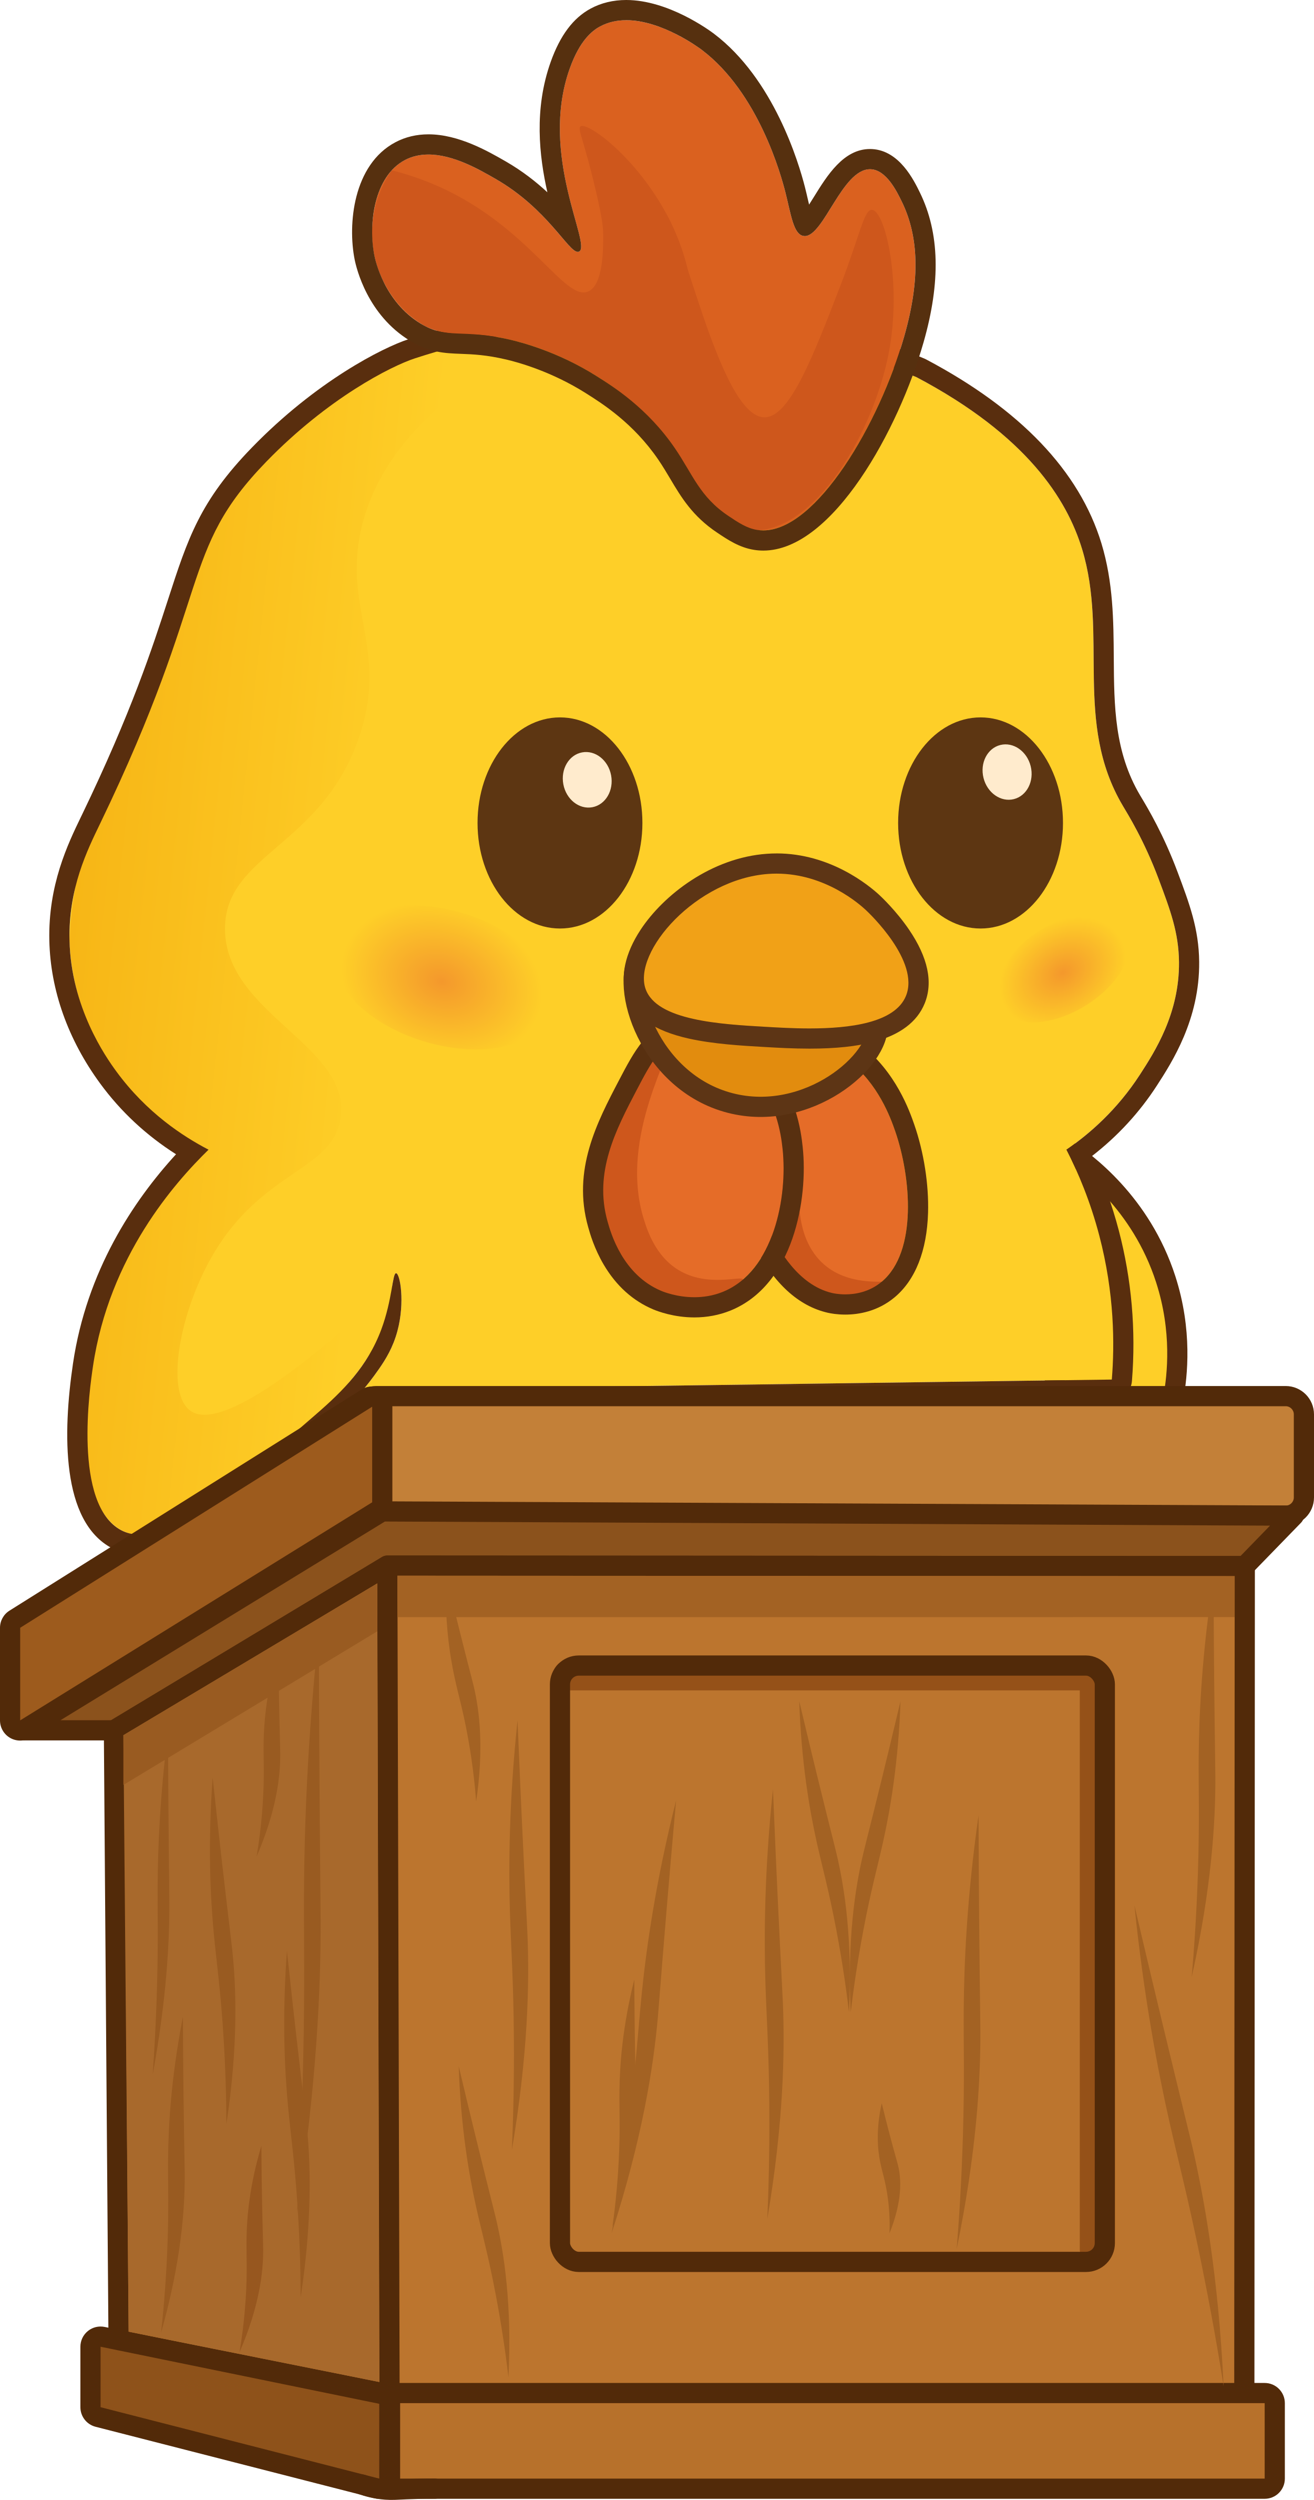
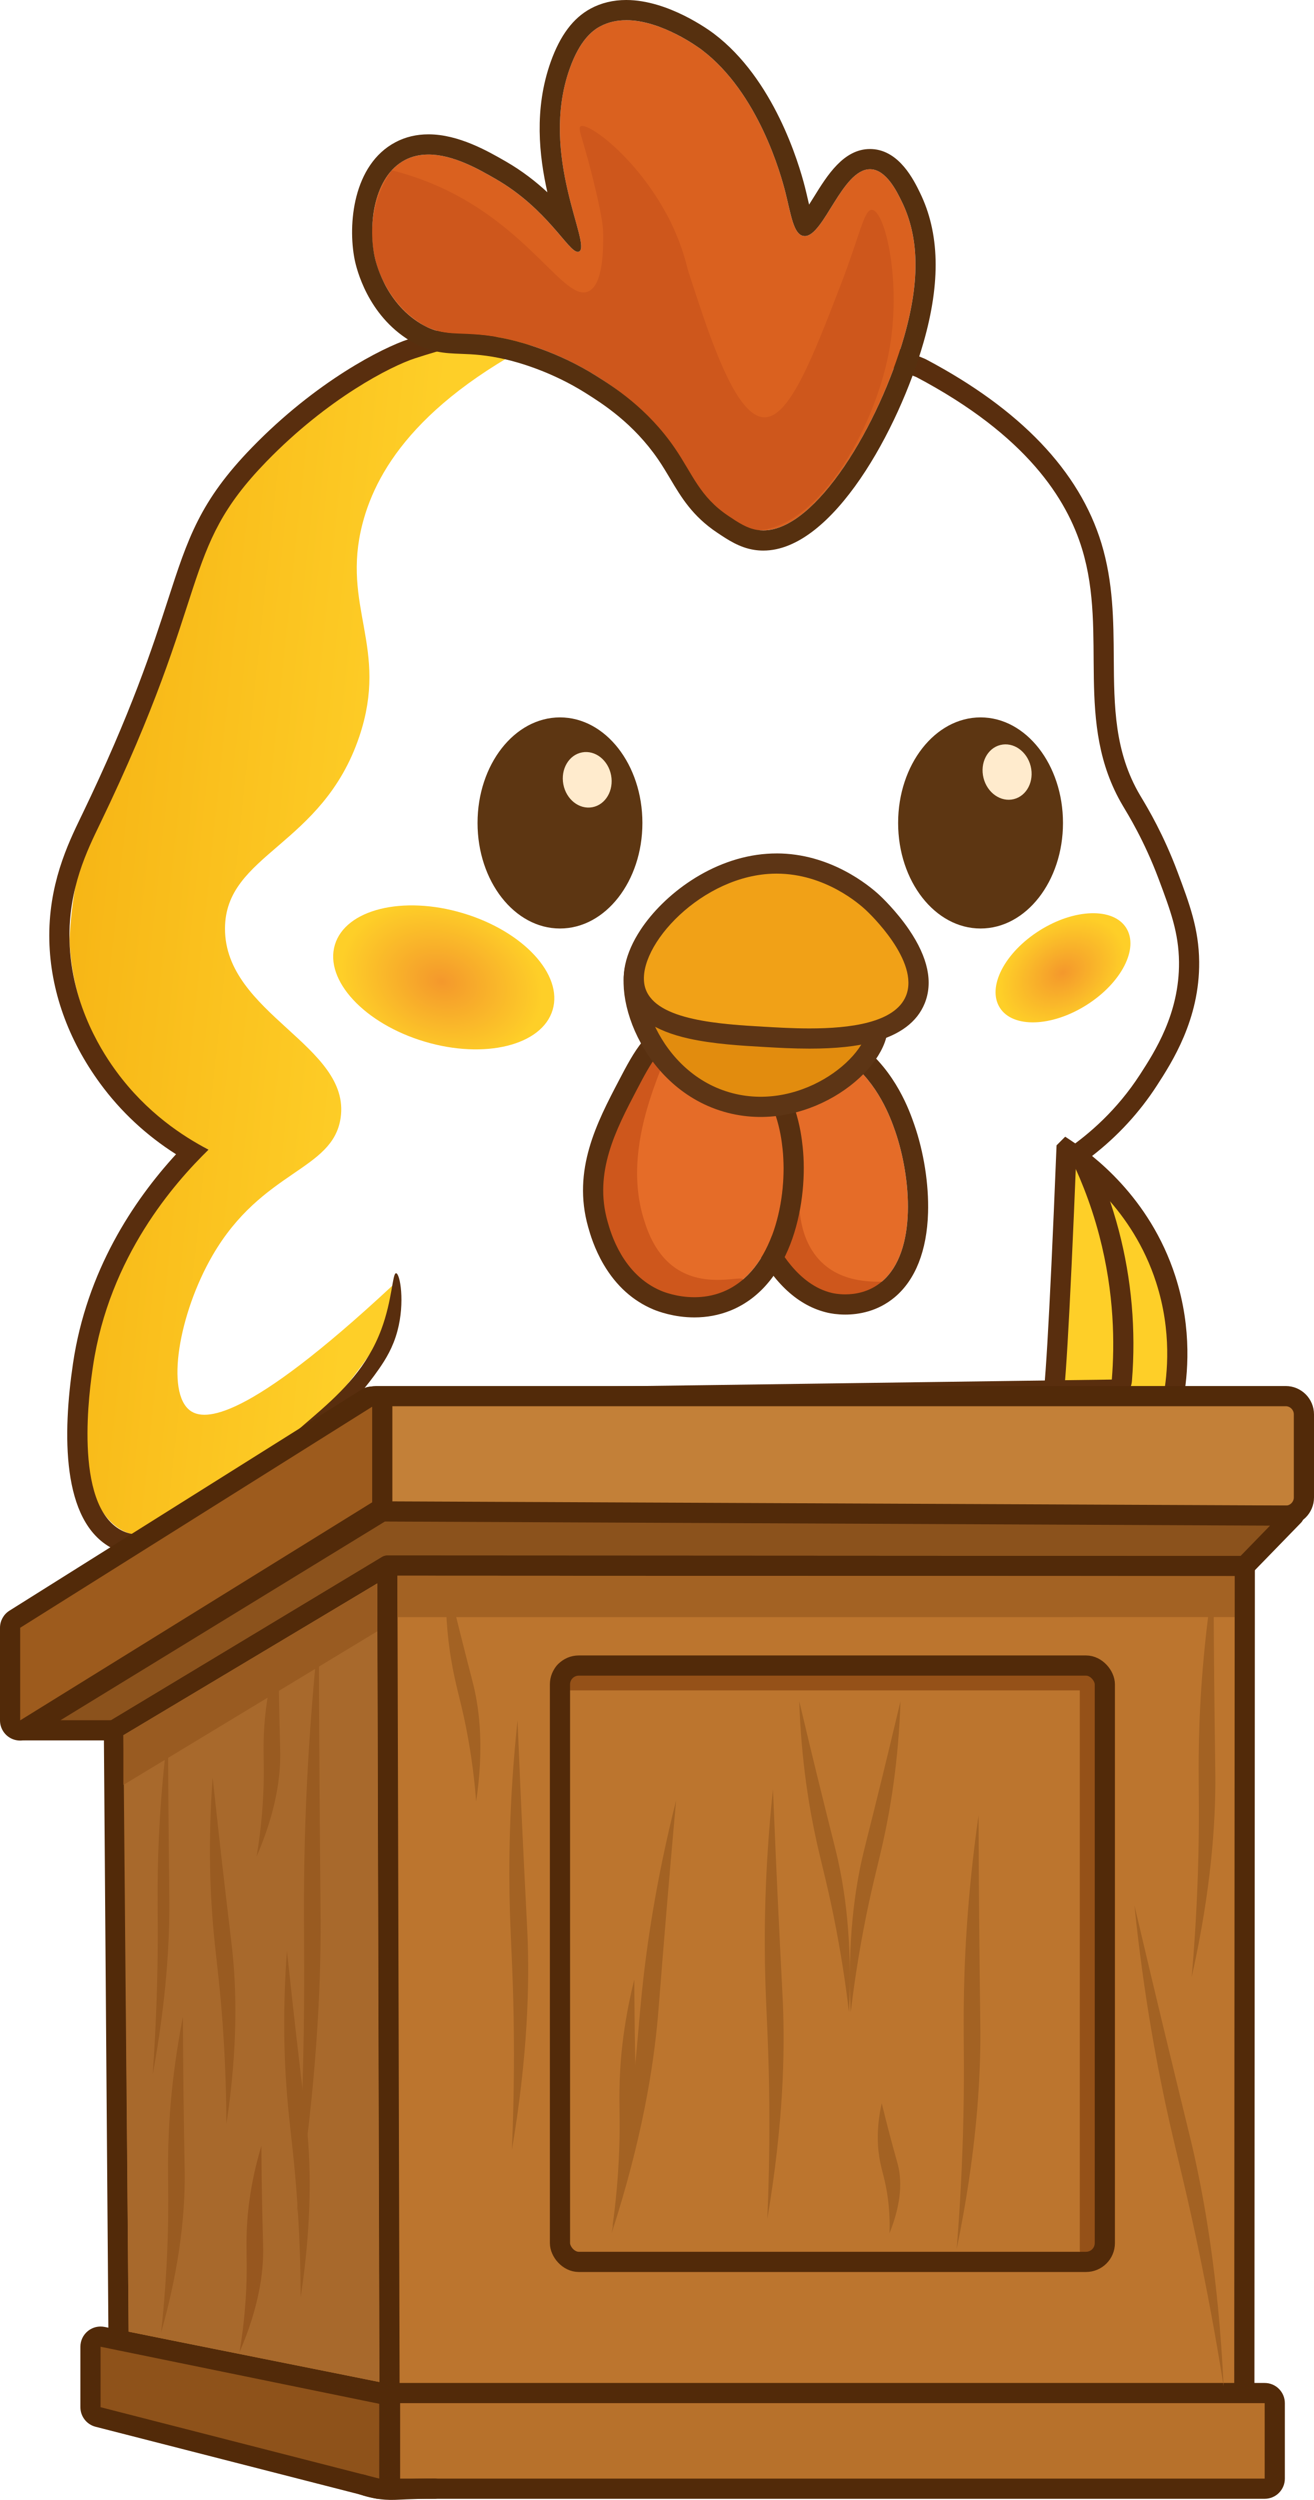
<svg xmlns="http://www.w3.org/2000/svg" xmlns:xlink="http://www.w3.org/1999/xlink" id="Calque_1" data-name="Calque 1" viewBox="0 0 651 1237.64">
  <defs>
    <style>
      .cls-1 {
        fill: #522a09;
      }

      .cls-2 {
        fill: url(#Dégradé_sans_nom_11);
      }

      .cls-3 {
        fill: #e56c28;
      }

      .cls-4 {
        fill: #9d5b1d;
      }

      .cls-5 {
        fill: #a8692c;
      }

      .cls-6 {
        fill: #5d3515;
      }

      .cls-7 {
        fill: url(#Dégradé_sans_nom_35-2);
      }

      .cls-8 {
        fill: #ce571c;
      }

      .cls-9 {
        fill: #5d3612;
      }

      .cls-10 {
        fill: #b5702d;
      }

      .cls-11 {
        fill: #583010;
      }

      .cls-12 {
        fill: #ffebcd;
      }

      .cls-13 {
        fill: #e28c0e;
        stroke: #5d3515;
      }

      .cls-13, .cls-14, .cls-15, .cls-16, .cls-17, .cls-18 {
        stroke-linejoin: round;
      }

      .cls-13, .cls-14, .cls-15, .cls-16, .cls-18, .cls-19 {
        stroke-width: 10px;
      }

      .cls-13, .cls-14, .cls-16, .cls-17 {
        stroke-linecap: round;
      }

      .cls-20 {
        fill: url(#Dégradé_sans_nom_35);
      }

      .cls-21 {
        fill: #c38038;
      }

      .cls-22, .cls-14 {
        fill: #8e521a;
      }

      .cls-23 {
        fill: #da611f;
      }

      .cls-14, .cls-15, .cls-16, .cls-18 {
        stroke: #522a09;
      }

      .cls-24 {
        fill: #b7712b;
      }

      .cls-25 {
        fill: #a36223;
      }

      .cls-26 {
        fill: #995b21;
      }

      .cls-15 {
        fill: #8b521c;
      }

      .cls-27 {
        fill: #f1a117;
      }

      .cls-28, .cls-19 {
        fill: #fecf28;
      }

      .cls-16, .cls-17 {
        fill: none;
      }

      .cls-17 {
        stroke: #955118;
        stroke-width: 15px;
      }

      .cls-18 {
        fill: #bc752e;
      }

      .cls-29 {
        fill: #56300f;
      }

      .cls-30 {
        fill: #592e0e;
      }

      .cls-31 {
        fill: #97571f;
      }

      .cls-19 {
        stroke: #592e0e;
        stroke-miterlimit: 10;
      }
    </style>
    <linearGradient id="Dégradé_sans_nom_11" data-name="Dégradé sans nom 11" x1="36.12" y1="445.97" x2="391.4" y2="483.45" gradientUnits="userSpaceOnUse">
      <stop offset="0" stop-color="#f7b616" />
      <stop offset=".44" stop-color="#fecf28" />
    </linearGradient>
    <radialGradient id="Dégradé_sans_nom_35" data-name="Dégradé sans nom 35" cx="216.52" cy="495.03" fx="216.52" fy="495.03" r="50.89" gradientTransform="translate(552.02 182.78) rotate(82.38) scale(.99 .75) skewX(4.59)" gradientUnits="userSpaceOnUse">
      <stop offset="0" stop-color="#f4982c" />
      <stop offset="1" stop-color="#fecf28" />
    </radialGradient>
    <radialGradient id="Dégradé_sans_nom_35-2" data-name="Dégradé sans nom 35" cx="545.24" cy="422.53" fx="545.24" fy="422.53" r="33.46" gradientTransform="translate(-85.06 243.1) rotate(-7.62) scale(.99 .75) skewX(4.59)" xlink:href="#Dégradé_sans_nom_35" />
  </defs>
  <path class="cls-25" d="M251.91,1176.92c1.77-35.79-2.13-61.41-6.17-78.45-.9-3.82-1.84-7.31-5.36-21.48-5.75-23.11-10.23-41.85-13.13-54.1,1.03,30.08,5.05,53.51,8.62,69.61,2.78,12.52,5.97,23.63,9.81,43.91,3.23,17.08,5.13,31.17,6.23,40.51Z" />
  <path class="cls-19" d="M528.38,569.17c9.26,6.15,36.91,26.24,49.16,64.17,8.23,25.48,5.82,47.59,3.72,59.04-31.18,3.86-59.87,6.73-60.32,4.14-.03-.16.06-.28.08-.33,1.45-2.39,3.76-37.9,7.35-127.01Z" />
-   <path class="cls-28" d="M196.25,630.33c-1.88-.1-1.79,13.01-7.35,27.88-6.84,18.3-18.88,30.29-32.13,41.79-47.8,41.49-77.67,67.59-96.67,57.59-24.15-12.72-15.52-71.13-14.04-81.09,8.07-54.6,40.71-91.19,57.29-107.33-12.66-6.54-30.73-18.33-45.68-38.71-5.36-7.31-22.48-31.73-23.23-65.03-.58-25.73,8.92-44.74,15.1-57.54,56.21-116.42,39.03-134.67,82.45-179.37,30.56-31.45,61.77-47.25,73.55-51.1,26.22-8.56,64.3-17.69,110.71-17.81,60.84-.16,108.91,15.24,137.81,27.1,54.62,28.85,74.52,60.4,82.06,85.16,12.98,42.58-4.22,85.81,20.13,126.97,2.49,4.2,10.6,17.15,17.81,36.39,5.74,15.32,9.92,26.47,10.06,41.03.25,25.49-12.04,44.45-19.35,55.74-11.33,17.48-25.04,29.37-36.39,37.16,5.78,11.31,11.8,25.58,16.26,42.58,7.51,28.65,7.61,53.71,6.19,71.23-112.77,1.55-225.55,3.1-338.32,4.65-21.94,10.84-43.87,21.68-65.81,32.52,12.13-9.65,28.57-24.4,41.16-42.57,3.12-4.5,6.81-10.37,9.02-18.58,3.86-14.32,1.31-28.55-.64-28.66Z" />
  <path class="cls-2" d="M281.56,161.4c-71.79,33.25-94.7,69.87-101.96,97.84-10.71,41.26,13.25,61.19-1.55,105.29-18.32,54.59-66.47,58.1-66.58,95.14-.12,42.28,62.53,57.94,57.29,93.76-3.85,26.32-38.8,25.58-63.48,68.13-16.59,28.61-23.47,68.04-10.91,76.9,6.86,4.84,27.07,5.91,99.95-61.91.33,5.44.14,15.72-5.62,26.23-1.99,3.63-4.24,6.56-6.35,8.87-3.35,4.77-8.44,11.68-15.14,19.58-9.22,10.88-29.66,33.31-62.71,53.42-29.15,17.74-37.99,15.36-40.95,14.32-11.81-4.16-16.96-17.61-19.87-25.53-13.93-37.95,2.43-76.61,9.72-93.83,6.91-16.31,21.11-43.73,49.94-70.46-10.55-5.11-38.72-20.51-55.87-53.92-10.23-19.93-12.56-38.5-13.03-49.82.28-5.95.93-14.87,2.71-25.54,5.6-33.66,16.47-49.52,30.19-80.77,24.95-56.82,24.27-84.64,46.97-112.52,9.81-12.05,21.68-24.26,21.68-24.26s14.71-15.13,27.35-25.55c32.1-26.44,111.34-34.72,118.22-35.39Z" />
  <path class="cls-30" d="M317.16,159.62c60.41,0,108.14,15.3,136.9,27.1,54.62,28.85,74.52,60.4,82.06,85.16,12.98,42.58-4.22,85.81,20.13,126.97,2.49,4.2,10.6,17.15,17.81,36.39,5.74,15.32,9.92,26.47,10.06,41.03.25,25.49-12.04,44.45-19.35,55.74-11.33,17.48-25.04,29.37-36.39,37.16,5.78,11.31,11.8,25.58,16.26,42.58,7.51,28.65,7.61,53.71,6.19,71.23l-338.32,4.65c-21.94,10.84-43.87,21.68-65.81,32.52,12.13-9.65,28.57-24.4,41.16-42.57,3.12-4.5,6.81-10.37,9.02-18.58,3.86-14.32,1.31-28.55-.64-28.66,0,0-.01,0-.02,0-1.85,0-1.79,13.07-7.33,27.88-6.84,18.3-18.88,30.29-32.13,41.79-40.89,35.49-68.66,59.72-87.73,59.72-3.22,0-6.19-.69-8.94-2.14-24.15-12.72-15.52-71.13-14.04-81.09,8.07-54.6,40.71-91.19,57.29-107.33-12.66-6.54-30.73-18.33-45.68-38.71-5.36-7.31-22.48-31.73-23.23-65.03-.58-25.73,8.92-44.74,15.1-57.54,56.21-116.42,39.03-134.67,82.45-179.37,30.56-31.45,61.77-47.25,73.55-51.1,26.22-8.56,64.3-17.69,110.71-17.81.3,0,.61,0,.91,0M317.16,149.62h-.94c-38.61.1-76.89,6.26-113.79,18.3-12.92,4.22-45.78,20.86-77.62,53.64-25.76,26.52-31.72,44.89-41.59,75.33-7.61,23.46-18.03,55.58-42.69,106.66l-.43.88c-6.48,13.41-16.28,33.68-15.66,61.23.55,24.57,9.25,49.02,25.16,70.72,10.2,13.92,22.82,25.67,37.61,35.06-21.17,23.09-44.28,57.79-51.05,103.6-5.08,34.39-5.87,78.16,19.27,91.41,4.15,2.18,8.72,3.29,13.6,3.29,18.55,0,39.75-15.49,71.03-42.11,1.84,1.63,4.21,2.51,6.64,2.51,1.49,0,3-.33,4.42-1.04l63.78-31.51,336.06-4.61c5.16-.07,9.41-4.05,9.83-9.19,2.05-25.25-.14-50.34-6.49-74.57-3.31-12.62-7.77-25-13.28-36.9,12.73-9.87,23.51-21.56,32.13-34.87,7.42-11.46,21.24-32.78,20.96-61.28-.16-16.33-4.81-28.74-10.7-44.45-6.98-18.61-14.65-31.43-17.93-36.9-.24-.4-.46-.76-.64-1.07-12.73-21.52-12.88-44.13-13.04-68.06-.12-18.4-.25-37.42-6.13-56.73-10.89-35.72-40.14-66.36-86.96-91.09-.29-.15-.58-.29-.88-.41-45.05-18.48-92.38-27.85-140.69-27.85h0Z" />
  <g id="Pupitre">
    <rect class="cls-10" x="283.11" y="835.93" width="257.42" height="280.65" />
    <g>
      <rect class="cls-21" x="177.35" y="691.18" width="468.65" height="59.2" rx="9.02" ry="9.02" />
      <path class="cls-1" d="M636.98,696.18c2.21,0,4.02,1.81,4.02,4.02v41.16c0,2.21-1.81,4.02-4.02,4.02H186.37c-2.21,0-4.02-1.81-4.02-4.02v-41.16c0-2.21,1.81-4.02,4.02-4.02h450.61M636.98,686.18H186.37c-7.73,0-14.02,6.29-14.02,14.02v41.16c0,7.73,6.29,14.02,14.02,14.02h450.61c7.73,0,14.02-6.29,14.02-14.02v-41.16c0-7.73-6.29-14.02-14.02-14.02h0Z" />
    </g>
    <g>
      <path class="cls-4" d="M10,856.71c-.84,0-1.68-.21-2.43-.63-1.58-.88-2.57-2.55-2.57-4.37v-45.84c0-1.72.88-3.32,2.34-4.24l174.39-109.45c.81-.51,1.73-.77,2.66-.77.83,0,1.67.21,2.42.62,1.59.88,2.58,2.56,2.58,4.38v47.34c0,1.73-.9,3.34-2.37,4.25L12.63,855.96c-.81.5-1.72.75-2.63.75Z" />
      <path class="cls-1" d="M184.39,696.41v47.34L10,851.71v-45.84l174.39-109.45M184.39,686.41c-1.85,0-3.69.51-5.32,1.53L4.68,797.4c-2.91,1.83-4.68,5.03-4.68,8.47v45.84c0,3.63,1.96,6.97,5.13,8.74,1.51.84,3.19,1.26,4.87,1.26,1.83,0,3.65-.5,5.26-1.5l174.39-107.96c2.94-1.82,4.74-5.04,4.74-8.5v-47.34c0-3.64-1.98-6.99-5.16-8.75-1.51-.83-3.17-1.25-4.84-1.25h0Z" />
    </g>
    <path class="cls-15" d="M12.23,856.63h44.22c45.14-27.18,90.28-54.36,135.42-81.53,141.61.08,283.23.16,424.84.24,8.1-8.33,16.19-16.66,24.29-24.98-150.57-.7-301.14-1.4-451.71-2.1-59.02,36.12-118.04,72.25-177.06,108.37Z" />
    <path class="cls-18" d="M56.45,856.63s0,.61,0,.61c1.11,150.61,2.16,284.64,2.29,301.26,44.75,8.95,89.49,17.91,134.24,26.86,141.17,1.07,282.33,2.14,423.5,3.22.08-137.75.15-275.49.23-413.24-141.61-.08-283.23-.16-424.84-.24-45.14,27.18-90.28,54.36-135.42,81.53Z" />
    <path class="cls-15" d="M192.99,1185.36c-.37-136.76-.74-273.51-1.11-410.27" />
    <path class="cls-5" d="M61.13,859.05c.87,98.45,1.74,196.89,2.61,295.34,41.38,8.29,82.76,16.58,124.15,24.87-.34-131.77-.68-263.55-1.02-395.32-41.91,25.04-83.83,50.07-125.74,75.11Z" />
    <g>
      <path class="cls-22" d="M187.89,1232.09c-.41,0-.83-.05-1.24-.16l-138.06-35.36c-2.21-.57-3.76-2.56-3.76-4.84v-29.94c0-1.5.68-2.92,1.84-3.87.9-.73,2.02-1.13,3.16-1.13.33,0,.67.03,1,.1l138.06,28.26c2.33.48,4,2.52,4,4.9v37.03c0,1.54-.71,3-1.93,3.95-.89.69-1.97,1.05-3.07,1.05Z" />
      <path class="cls-1" d="M49.83,1161.8c46.02,9.42,92.04,18.84,138.06,28.26v37.03c-46.02-11.78-92.04-23.57-138.06-35.35v-29.94M49.83,1151.8c-2.28,0-4.52.78-6.32,2.25-2.33,1.9-3.68,4.74-3.68,7.75v29.94c0,4.57,3.09,8.55,7.52,9.69l138.06,35.35c.82.21,1.65.31,2.48.31,2.2,0,4.36-.72,6.13-2.1,2.44-1.89,3.87-4.81,3.87-7.9v-37.03c0-4.75-3.34-8.84-7.99-9.8l-69.03-14.13-69.03-14.13c-.67-.14-1.34-.2-2.01-.2h0Z" />
    </g>
    <polyline class="cls-17" points="281.56 829.35 542.46 829.35 542.46 1113.48" />
    <g>
      <rect class="cls-24" x="193.24" y="1184.74" width="438.32" height="47.36" rx="5" ry="5" />
      <path class="cls-1" d="M626.56,1189.74v37.35H198.24v-37.35h428.32M626.56,1179.74H198.24c-5.52,0-10,4.48-10,10v37.35c0,5.52,4.48,10,10,10h428.32c5.52,0,10-4.48,10-10v-37.35c0-5.52-4.48-10-10-10h0Z" />
    </g>
    <path class="cls-14" d="M179.37,1230.03c2.57.93,6.66,2.14,11.81,2.51,3.21.23,5.25.02,10.16-.19,3.25-.14,8.06-.3,14.03-.29" />
    <rect class="cls-16" x="277.43" y="824.57" width="269.94" height="295.23" rx="9.31" ry="9.31" />
    <polygon class="cls-26" points="61.13 859.05 61.13 883.67 186.93 807.61 186.87 783.94 61.13 859.05" />
    <path class="cls-25" d="M196.88,780.09c.02,6.83.04,13.67.05,20.5,138.25,0,276.51,0,414.76-.01v-20.29c-138.27-.07-276.54-.13-414.81-.2Z" />
  </g>
  <path class="cls-23" d="M208.32,160.15c13.45,8.16,20.22,2.31,44.9,8.13,4.73,1.11,22.92,5.68,42.19,17.81,8.41,5.29,25.39,15.97,38.92,35.76,8.87,12.96,12.3,24.04,26.5,33.53,4.99,3.33,9.22,6.16,14.32,6.97,27.03,4.28,60.01-50.96,72.77-95.61,8.11-28.37,7.27-49.73-1.16-66.97-2.46-5.03-7.6-15.54-15.25-15.98-14.4-.82-23.74,34.82-33.52,33.01-4.96-.92-6.13-10.73-8.9-21.68-2.05-8.09-13.19-49.13-41.42-70.45-1.76-1.33-30.32-22.37-50.32-11.61-3.8,2.05-10.04,6.72-15.1,20.9-15.37,43.1,11.05,87.38,4.65,90.58-4.44,2.22-14.38-20.45-41.42-36-10.69-6.14-29.92-17.2-44.9-9.29-2.48,1.31-4.64,3.03-6.49,5.06-9.6,10.49-11.17,29.23-8.6,42.16.46,2.3,4.84,22.77,22.84,33.68Z" />
  <path class="cls-8" d="M379.05,206.6c12.35-.42,23.83-30.2,37.46-65.55,9.62-24.94,11.56-37.38,15.48-37.16,6.62.37,15.03,36.63,8.26,71.23-7.39,37.73-36.06,89.84-69.16,87.46-31.34-2.26-55.07-52.53-55.26-92.48-.09-18.06,4.64-32.73,8.6-42.16-.42-11.71-.14-23.47,2.85-24.07,9.13-1.81,28.32,103.53,51.77,102.73Z" />
  <path class="cls-8" d="M217.54,92.41c45.16,20.25,62.21,57.13,73.94,51.87,7.45-3.34,7.38-21.27,7.35-27.87-.01-3.91-.41-8.05-3.48-21.29-5.98-25.77-9.43-31.4-7.74-32.55,4.25-2.89,39.26,23.87,51.48,64.68,12.32,41.11-4.26,77.2-9.69,87.93-10.87-12.61-21.84-21.11-30.03-26.58-19.42-12.96-37.57-18.38-46.14-20.32-4.61-1.04-8.17-1.85-13.24-2.32-7.86-.74-11.43.05-18.19-1.16-5-.89-8.89-2.37-11.23-3.38-2.87-1.71-20.27-12.45-25.09-34.94-4.81-22.5,6.68-39.43,8.6-42.16,5.27,1.31,13.7,3.73,23.45,8.1Z" />
  <path class="cls-29" d="M310.25,10c17.56,0,36.02,13.6,37.42,14.67,28.23,21.32,39.37,62.36,41.42,70.45,2.78,10.95,3.95,20.76,8.9,21.68.24.04.48.07.72.07,9.41,0,18.54-33.09,32.31-33.09.16,0,.33,0,.49.01,7.65.44,12.79,10.94,15.25,15.98,8.43,17.24,9.27,38.6,1.16,66.97-12.29,43.02-43.35,95.85-69.77,95.85-1.01,0-2.01-.08-3-.23-5.11-.81-9.33-3.63-14.32-6.97-14.19-9.49-17.63-20.57-26.5-33.53-13.54-19.79-30.52-30.47-38.92-35.76-19.27-12.13-37.47-16.69-42.19-17.81-24.69-5.82-31.45.03-44.9-8.13-17.99-10.91-22.38-31.38-22.84-33.68-3.07-15.44-.23-39.13,15.1-47.23,3.7-1.95,7.66-2.75,11.68-2.75,12.28,0,25.17,7.41,33.22,12.04,25.8,14.83,36.03,36.15,40.77,36.15.23,0,.44-.05.65-.15,6.41-3.2-20.01-47.48-4.65-90.58,5.06-14.18,11.29-18.86,15.1-20.9,4.05-2.18,8.44-3.05,12.9-3.05M310.26,0h0c-6.46,0-12.4,1.43-17.63,4.25-8.65,4.65-15.11,13.27-19.78,26.35-8.38,23.49-5.69,46.69-1.66,64.6-5.59-5.18-12.42-10.57-20.71-15.33-8.7-5-23.26-13.37-38.2-13.37-5.94,0-11.44,1.31-16.35,3.91-21.09,11.14-23.66,40.8-20.24,58.02.89,4.49,6.4,27.51,27.46,40.28,9.69,5.88,17.26,6.17,25.26,6.47,5.86.22,12.51.48,22.53,2.84,6.2,1.46,22.41,6,39.16,16.54,8.26,5.2,23.63,14.87,36,32.94,2.21,3.23,4.11,6.43,5.96,9.53,5.4,9.08,10.98,18.47,23.23,26.66,5.43,3.63,11.04,7.38,18.32,8.53,1.5.24,3.03.36,4.56.36,34.44,0,67.15-60.29,79.39-103.1,8.55-29.92,7.96-54.16-1.79-74.11-3.04-6.23-10.17-20.8-23.67-21.57-.35-.02-.71-.03-1.06-.03-13.11,0-21.23,13.1-27.75,23.63-.73,1.17-1.58,2.54-2.44,3.89-.2-.84-.39-1.67-.57-2.44-.46-1.99-.93-4.04-1.48-6.19-3.09-12.17-15.46-53.6-45.09-75.97C351.45,14.98,331.02,0,310.26,0h0Z" />
  <path class="cls-3" d="M420.29,525.11c14.8,11.31,20.93,28.31,23.21,34.9,7.78,22.42,11.19,59.59-6.67,74.54-10.31,8.63-23.03,5.94-24.53,5.59-17.3-3.97-26.96-22.81-29.62-27.98-11.44-22.3-7.71-44.83-4.18-66.2,2.44-14.77,4.23-24.76,11.62-29.01,11.11-6.39,26.26,5.18,30.16,8.17Z" />
  <path class="cls-8" d="M399.3,613.11c.99,2.4,3.34,7.94,8.82,12.77,2.16,1.9,4.8,3.69,8.06,5.13,14.46,6.41,31.37,1.85,31.8,3.42.49,1.82-21.3,11.38-41.53,5.97-20.73-5.54-26.49-23.23-27.55-26.47-2.88-8.84-.88-16.05,1.11-23.23,3.14-11.35,11.09-26.51,14.3-25.49,4.23,1.34-2.33,30.03,4.99,47.9Z" />
  <path class="cls-11" d="M397.55,515.05c9.58,0,19.66,7.71,22.74,10.06,14.8,11.31,20.93,28.31,23.21,34.9,7.78,22.42,11.19,59.59-6.67,74.54-6.13,5.13-13.1,6.26-18.07,6.26-3.39,0-5.85-.53-6.46-.67-17.3-3.97-26.96-22.81-29.62-27.98-11.44-22.3-7.71-44.83-4.18-66.2,2.44-14.77,4.23-24.76,11.62-29.01,2.34-1.35,4.86-1.9,7.42-1.9M397.55,505.05v10-10h0c-4.51,0-8.68,1.09-12.41,3.23-11.65,6.7-13.9,20.3-16.5,36.05-3.66,22.11-7.8,47.16,5.15,72.4,9.59,18.69,21.79,29.84,36.28,33.17,1.5.34,4.62.92,8.7.92,6.49,0,16.01-1.49,24.49-8.59,10.26-8.59,15.98-23.06,16.53-41.85.41-14.05-2.08-29.96-6.83-43.64-2.25-6.48-9.1-26.2-26.59-39.57-3.92-3-15.85-12.12-28.81-12.12h0Z" />
  <path class="cls-3" d="M370.69,529.39c14.07,14.56,16.28,32.54,17.03,39.48,2.57,23.64-4.33,60.53-29.68,70.71-14.63,5.88-28.78.19-30.45-.52-19.15-8.04-24.98-28.66-26.58-34.32-6.9-24.4,4.08-45.37,14.49-65.24,7.19-13.74,12.23-23,22.15-25.34,14.93-3.51,29.32,11.39,33.03,15.23Z" />
  <path class="cls-8" d="M318.98,603.64c1.81,5.81,5.86,18.17,17.03,25.03,14.6,8.96,31.66,2.59,32.09,4.79.5,2.55-21.49,15.92-41.91,8.35-20.92-7.75-26.73-32.48-27.8-37.01-2.91-12.36-.89-22.44,1.12-32.48.61-3.07,3.78-18.18,14.43-35.65,3.9-6.4,14.25-22.05,16.95-20.71,4.51,2.25-24.9,46.05-11.91,87.68Z" />
  <path class="cls-11" d="M342.29,513.64c13.18,0,25.08,12.32,28.4,15.76,14.07,14.56,16.28,32.54,17.03,39.48,2.57,23.64-4.33,60.53-29.68,70.71-4.88,1.96-9.71,2.63-14.04,2.63-8.64,0-15.3-2.68-16.41-3.15-19.15-8.04-24.98-28.66-26.58-34.32-6.9-24.4,4.08-45.37,14.49-65.24,7.19-13.74,12.23-23,22.15-25.34,1.55-.37,3.1-.53,4.63-.53M342.29,503.64h0c-2.34,0-4.67.27-6.92.8-14.57,3.43-21.13,15.94-28.72,30.43-10.89,20.8-23.24,44.37-15.26,72.6.9,3.19,3.01,10.65,7.72,18.63,6.17,10.46,14.45,17.93,24.62,22.19,2.2.92,10.15,3.93,20.28,3.93,6.25,0,12.23-1.13,17.77-3.35,31.43-12.62,38.68-55.4,35.89-81.07-.75-6.93-3.05-28.03-19.78-45.35-12.06-12.48-24.03-18.81-35.59-18.81h0Z" />
  <path class="cls-13" d="M317.41,472.95c16.92-23.1,115.07,4.87,117.42,33.86,1.49,18.44-34.8,49.09-73.03,39.27-40.04-10.29-55.42-58.08-44.39-73.14Z" />
  <path class="cls-27" d="M319.82,489.62c-6.74-16.23,11.65-39.85,28.56-50.76,2.9-1.87,16.6-10.37,36.15-10.06,4.41.07,26.32.85,44.37,17.81,11.95,11.22,27.79,34.77,19.95,49.94-8.42,16.3-39.58,13.64-69.28,11.83-28.06-1.71-53.3-3.24-59.74-18.76Z" />
  <path class="cls-6" d="M384.73,432.51c24.23,0,41.35,15.35,44.17,17.96,1.67,1.54,26.95,25.41,19.94,42.58-5.5,13.46-28.14,16.1-47.77,16.1-8.17,0-15.82-.46-21.49-.78-22.46-1.28-54.29-3.09-59.74-18.76-6.39-18.37,25-54.43,60.87-56.96,1.37-.1,2.71-.14,4.04-.14M384.73,422.51h0c-1.57,0-3.17.06-4.74.17-27.41,1.93-51.2,20.29-62.62,37.62-7.74,11.74-10.22,23.32-6.99,32.6,3.64,10.46,13.7,17.41,30.74,21.24,12.25,2.75,26.46,3.56,37.87,4.21l.7.04c5.59.32,13.24.76,21.37.76,12.93,0,23.32-1.09,31.76-3.34,13.04-3.47,21.54-9.85,25.27-18.98,4.28-10.47,1.69-22.77-7.7-36.56-6.33-9.31-13.86-16.37-14.7-17.15-5.23-4.84-24.36-20.62-50.96-20.62h0Z" />
  <ellipse class="cls-9" cx="277.43" cy="407.42" rx="40.84" ry="52.26" />
  <ellipse class="cls-9" cx="485.8" cy="407.42" rx="40.84" ry="52.26" />
  <ellipse class="cls-12" cx="290.91" cy="386.08" rx="12.04" ry="13.81" transform="translate(-66.49 60.58) rotate(-10.68)" />
  <ellipse class="cls-12" cx="498.96" cy="382.21" rx="12.04" ry="13.81" transform="translate(-77.7 132.18) rotate(-14.01)" />
  <ellipse class="cls-20" cx="219.85" cy="483.88" rx="33.18" ry="56.3" transform="translate(-306.7 556.14) rotate(-73.38)" />
  <ellipse class="cls-7" cx="526.64" cy="479.17" rx="37.02" ry="21.81" transform="translate(-174.42 354.78) rotate(-32.24)" />
  <path class="cls-31" d="M118.64,1164.57c9.82-22.63,11.82-39.6,11.75-51.1-.02-2.58-.14-4.95-.36-14.54-.37-15.64-.49-28.29-.54-36.56-5.8,19.39-7.19,34.98-7.35,45.81-.12,8.42.47,16.01-.39,29.55-.72,11.41-2.06,20.7-3.1,26.84Z" />
  <path class="cls-26" d="M147.11,1095.5c9.82-63.74,11.82-111.53,11.75-143.91-.02-7.26-.14-13.94-.36-40.94-.37-44.04-.49-79.68-.54-102.97-5.8,54.62-7.19,98.52-7.35,129.01-.12,23.71.47,45.08-.39,83.22-.72,32.13-2.06,58.31-3.1,75.59Z" />
  <path class="cls-26" d="M75.63,1027.23c6.92-37.64,8.33-65.87,8.28-84.99-.01-4.29-.1-8.23-.26-24.18-.26-26.01-.35-47.06-.38-60.81-4.09,32.26-5.07,58.18-5.18,76.19-.09,14,.33,26.62-.27,49.15-.51,18.97-1.45,34.44-2.18,44.64Z" />
  <path class="cls-26" d="M79.77,1154.99c9.82-34.66,11.82-60.65,11.75-78.25-.02-3.95-.14-7.58-.36-22.26-.37-23.95-.49-43.33-.54-55.99-5.8,29.7-7.19,53.57-7.35,70.15-.12,12.89.47,24.51-.39,45.25-.72,17.47-2.06,31.71-3.1,41.1Z" />
  <path class="cls-26" d="M112.15,1051.66c5.88-38.77,4.95-67.28,2.9-86.45-.46-4.3-.99-8.25-2.86-24.21-3.06-26.05-5.36-47.15-6.83-60.94-2.44,32.95-1.14,59.1.56,77.17,1.32,14.06,3.22,26.65,4.7,49.34,1.25,19.1,1.51,34.75,1.54,45.09Z" />
  <path class="cls-26" d="M148.95,1137.46c5.88-38.77,4.95-67.28,2.9-86.45-.46-4.3-.99-8.25-2.86-24.21-3.06-26.05-5.36-47.15-6.83-60.94-2.44,32.95-1.14,59.1.56,77.17,1.32,14.06,3.22,26.65,4.7,49.34,1.25,19.1,1.51,34.75,1.54,45.09Z" />
  <path class="cls-26" d="M127.1,919.19c9.82-22.63,11.82-39.6,11.75-51.1-.02-2.58-.14-4.95-.36-14.54-.37-15.64-.49-28.29-.54-36.56-5.8,19.39-7.19,34.98-7.35,45.81-.12,8.42.47,16.01-.39,29.55-.72,11.41-2.06,20.7-3.1,26.84Z" />
  <path class="cls-25" d="M590.38,978.91c9.82-43.79,11.82-76.62,11.75-98.86-.02-4.99-.14-9.58-.36-28.12-.37-30.25-.49-54.74-.54-70.73-5.8,37.52-7.19,67.68-7.35,88.62-.12,16.29.47,30.97-.39,57.17-.72,22.07-2.06,40.06-3.1,51.92Z" />
  <path class="cls-25" d="M303.4,1102.48c9.82-27.12,11.82-47.46,11.75-61.23-.02-3.09-.14-5.93-.36-17.42-.37-18.74-.49-33.9-.54-43.81-5.8,23.24-7.19,41.92-7.35,54.89-.12,10.09.47,19.18-.39,35.41-.72,13.67-2.06,24.81-3.1,32.16Z" />
  <path class="cls-25" d="M473.96,1113.48c9.82-47.56,11.82-83.22,11.75-107.37-.02-5.42-.14-10.4-.36-30.55-.37-32.86-.49-59.45-.54-76.83-5.8,40.75-7.19,73.51-7.35,96.26-.12,17.69.47,33.63-.39,62.09-.72,23.97-2.06,43.51-3.1,56.4Z" />
  <path class="cls-25" d="M420.62,996.21c1.77-35.79-2.13-61.41-6.17-78.45-.9-3.82-1.84-7.31-5.36-21.48-5.75-23.11-10.23-41.85-13.13-54.1,1.03,30.08,5.05,53.51,8.62,69.61,2.78,12.52,5.97,23.63,9.81,43.91,3.23,17.08,5.13,31.17,6.23,40.51Z" />
-   <path class="cls-25" d="M251.91,1176.92c1.77-35.79-2.13-61.41-6.17-78.45-.9-3.82-1.84-7.31-5.36-21.48-5.75-23.11-10.23-41.85-13.13-54.1,1.03,30.08,5.05,53.51,8.62,69.61,2.78,12.52,5.97,23.63,9.81,43.91,3.23,17.08,5.13,31.17,6.23,40.51Z" />
+   <path class="cls-25" d="M251.91,1176.92Z" />
  <path class="cls-25" d="M235.9,891.89c3.93-26.47,1.66-45.1-1.28-57.39-.66-2.76-1.37-5.27-3.97-15.49-4.25-16.67-7.52-30.19-9.63-39.04-.83,22.09,1.7,39.1,4.24,50.73,1.97,9.05,4.44,17.04,6.98,31.74,2.14,12.38,3.15,22.64,3.66,29.45Z" />
  <path class="cls-25" d="M606.23,1181.47c-2.56-54.43-9.71-94.03-15.94-120.52-1.4-5.94-2.79-11.39-8.14-33.45-8.74-35.98-15.64-65.15-20.12-84.21,4.74,46.05,11.74,82.32,17.38,107.33,4.39,19.45,9.03,36.81,15.46,68.25,5.41,26.48,9.09,48.22,11.37,62.61Z" />
  <path class="cls-25" d="M303,1105.67c15.17-46.72,20.7-82.3,22.89-106.55.49-5.44.83-10.45,2.47-30.69,2.68-33.01,5.04-59.71,6.62-77.15-10.15,40.3-14.74,73.03-17.05,95.84-1.8,17.74-2.65,33.8-6.25,62.27-3.03,23.98-6.33,43.45-8.67,56.28Z" />
  <path class="cls-25" d="M421.49,996.21c-1.77-35.79,2.13-61.41,6.17-78.45.9-3.82,1.84-7.31,5.36-21.48,5.75-23.11,10.23-41.85,13.13-54.1-1.03,30.08-5.05,53.51-8.62,69.61-2.78,12.52-5.97,23.63-9.81,43.91-3.23,17.08-5.13,31.17-6.23,40.51Z" />
  <path class="cls-25" d="M380.16,1098.49c8.04-47.38,8.7-82.69,7.72-106.56-.22-5.35-.53-10.28-1.51-30.18-1.6-32.46-2.72-58.74-3.42-75.91-4.27,40.5-4.44,72.92-3.75,95.41.54,17.49,1.72,33.22,1.94,61.38.18,23.72-.43,43.08-.98,55.86Z" />
  <path class="cls-25" d="M253.61,1064.35c8.04-47.38,8.7-82.69,7.72-106.56-.22-5.35-.53-10.28-1.51-30.18-1.6-32.46-2.72-58.74-3.42-75.91-4.27,40.5-4.44,72.92-3.75,95.41.54,17.49,1.72,33.22,1.94,61.38.18,23.72-.43,43.08-.98,55.86Z" />
  <path class="cls-25" d="M440.68,1105.67c6.38-15.95,5.93-26.69,4.24-33.65-.38-1.56-.83-2.97-2.4-8.73-2.56-9.4-4.47-17.05-5.68-22.05-2.92,13.07-2.08,22.84-.71,29.44,1.06,5.13,2.71,9.6,3.79,18.01.91,7.08.91,13.02.77,16.98Z" />
</svg>